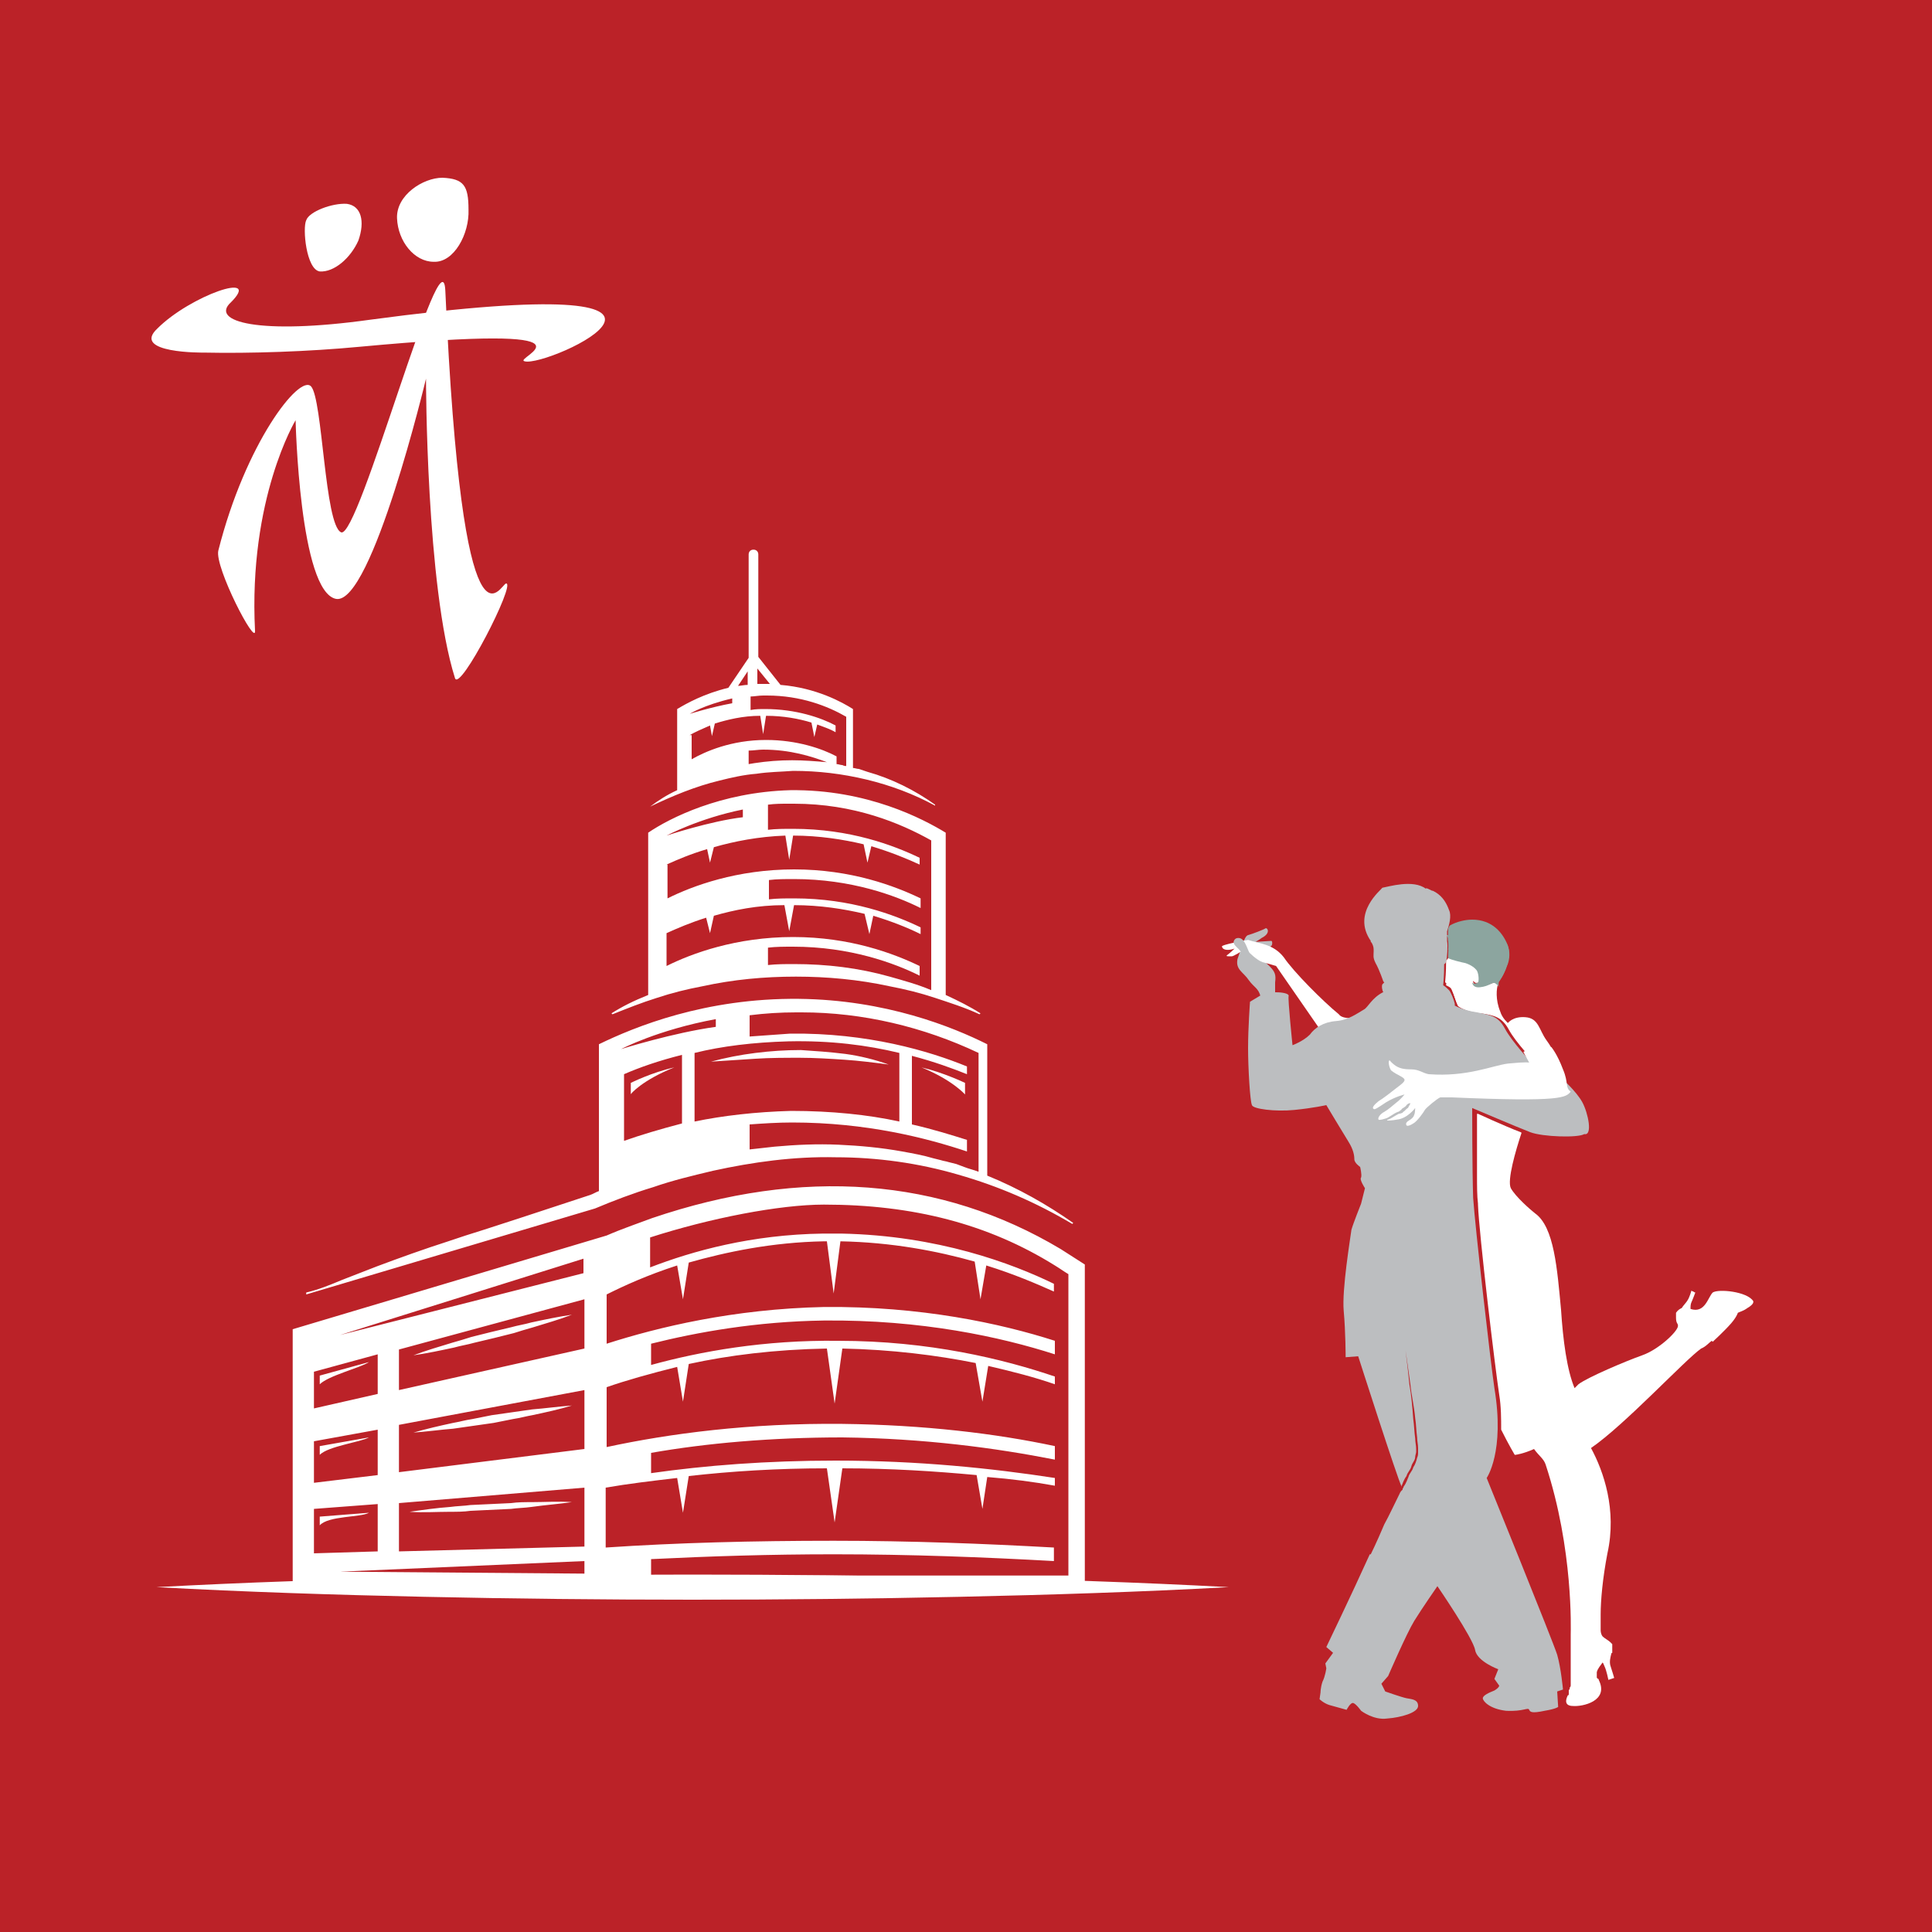
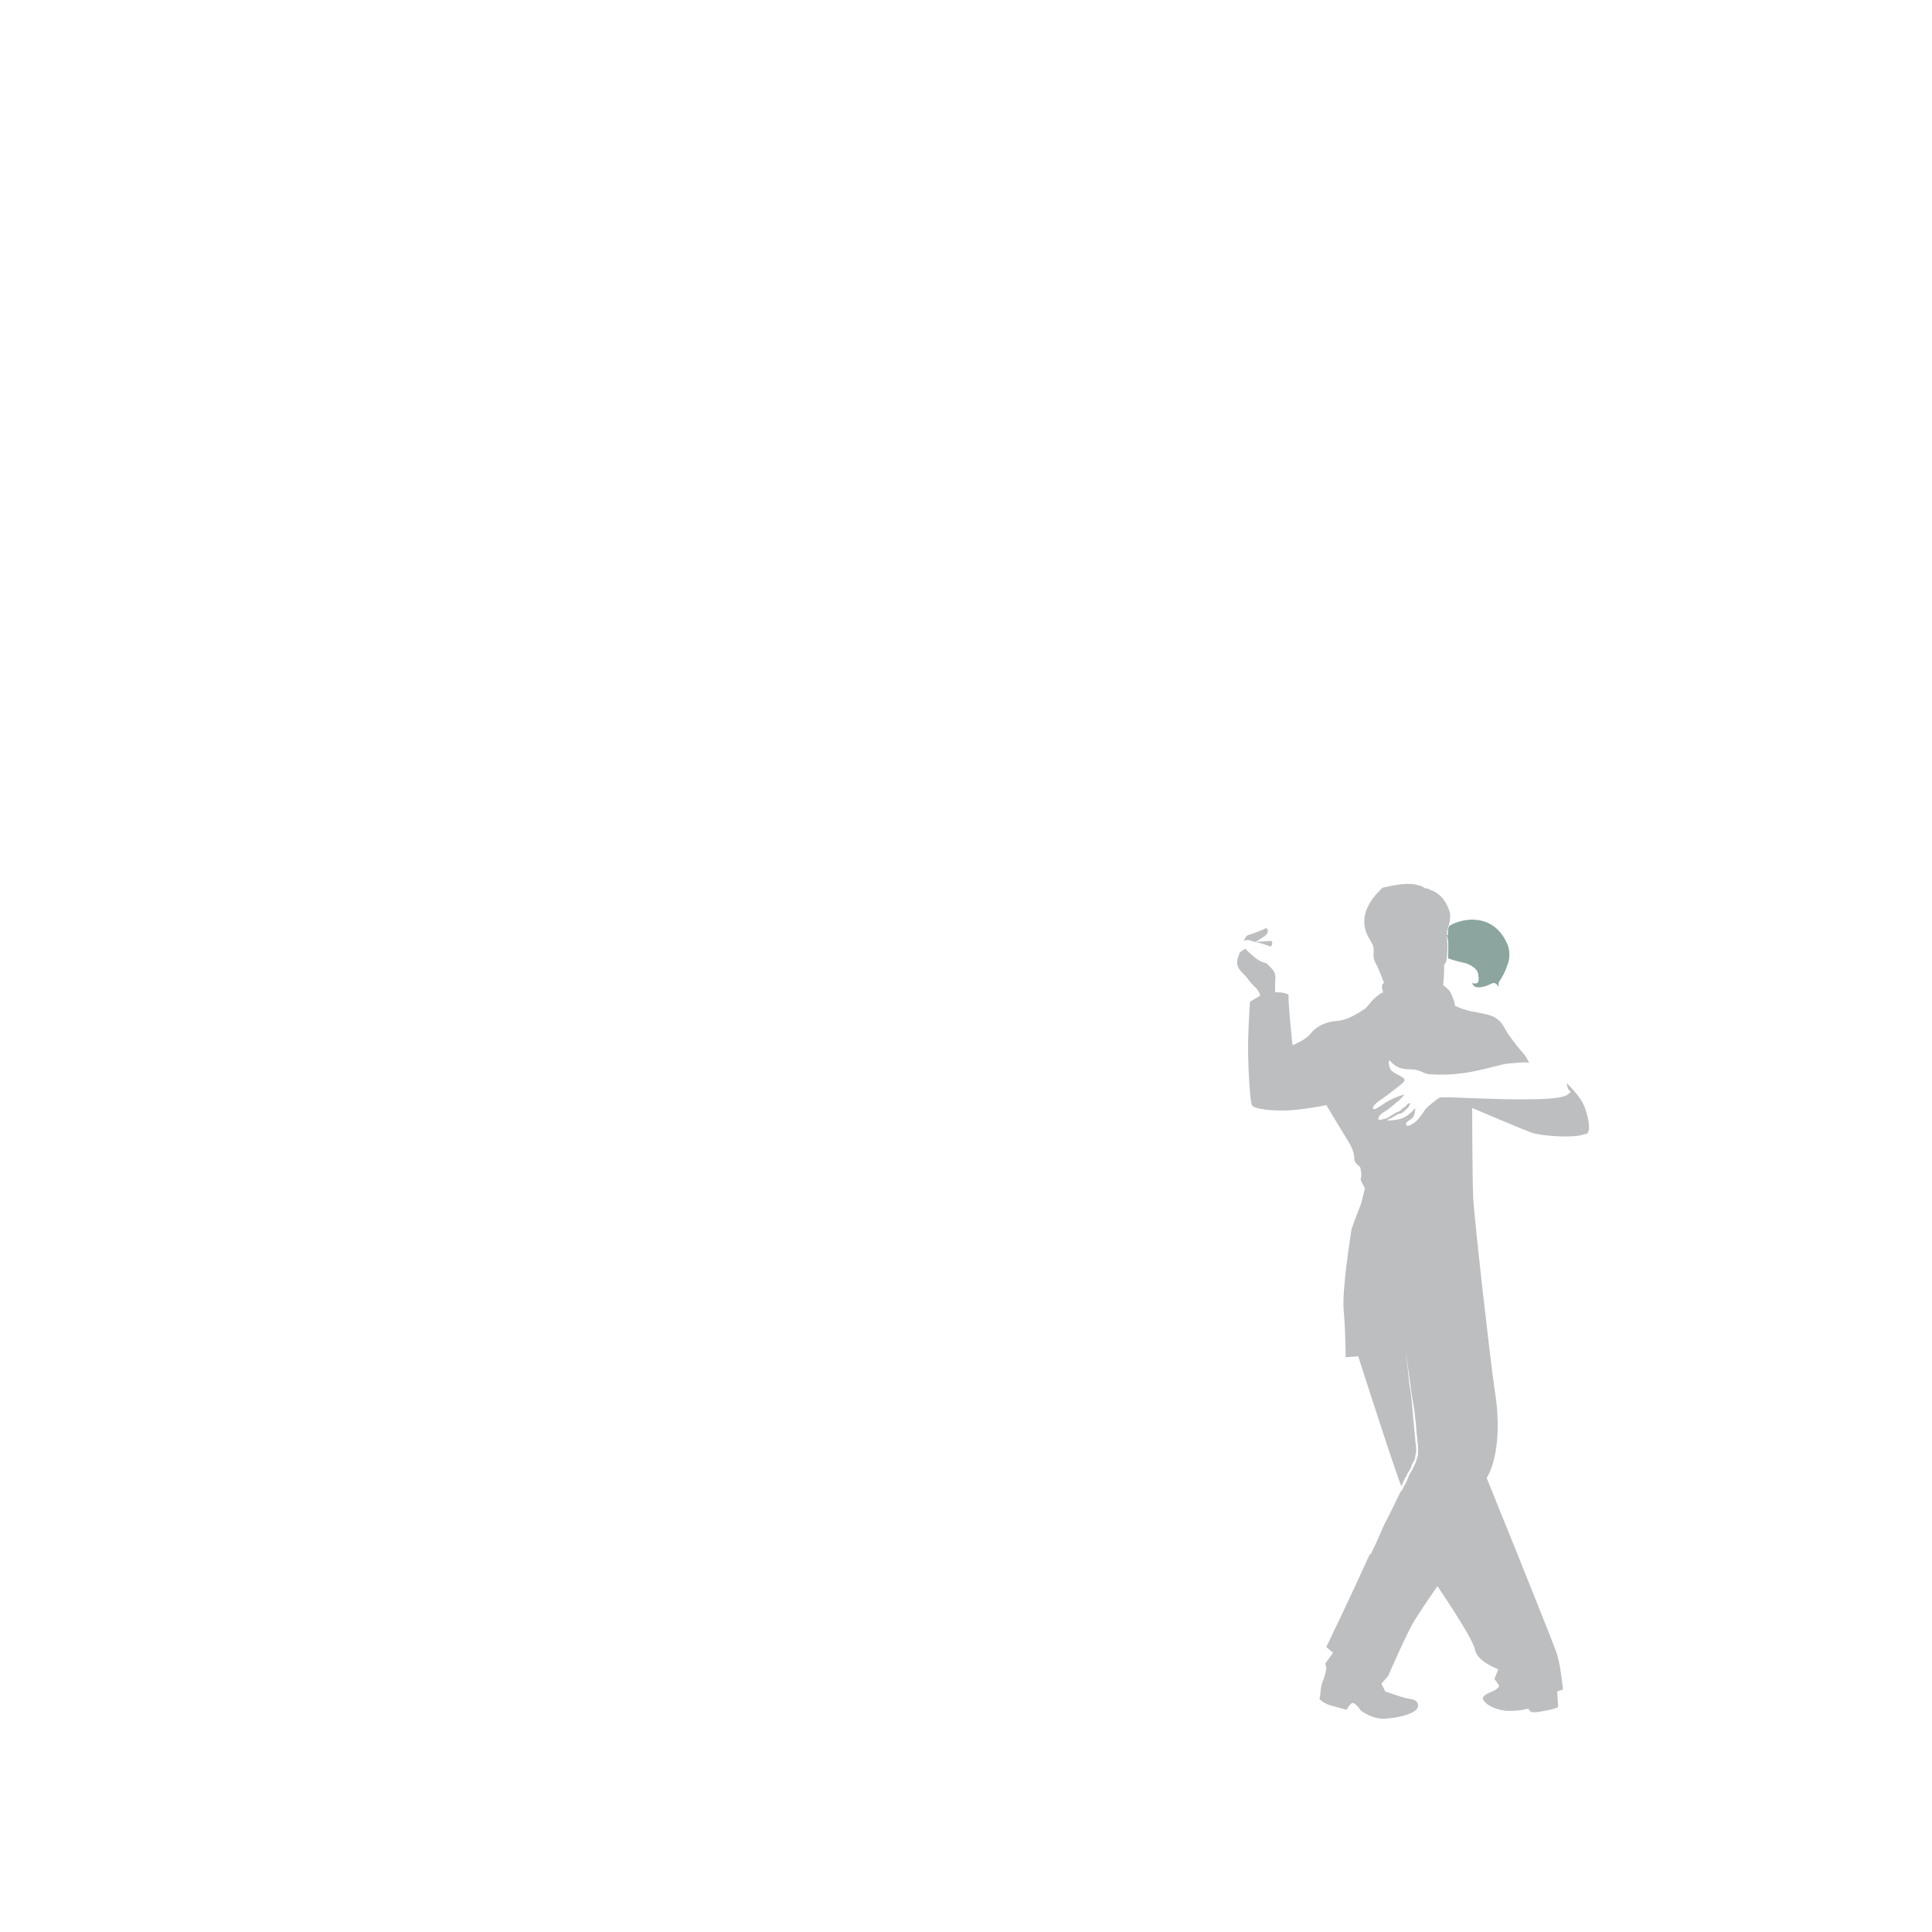
<svg xmlns="http://www.w3.org/2000/svg" version="1.1" id="Layer_1" x="0px" y="0px" viewBox="0 0 200 200" style="enable-background:new 0 0 200 200;" xml:space="preserve">
  <style type="text/css">
	.st0{fill:#BB2228;}
	.st1{fill:#FFFFFF;}
	.st2{fill-rule:evenodd;clip-rule:evenodd;fill:#FFFFFF;}
	.st3{fill-rule:evenodd;clip-rule:evenodd;fill:#8CA59F;}
	.st4{fill-rule:evenodd;clip-rule:evenodd;fill:#BCBEC0;}
</style>
-   <rect class="st0" width="200" height="200" />
  <g>
    <path class="st1" d="M26.4,65.3c0.1,1.7-4.2-6.6-3.8-8.3c2.8-11.1,8.4-18.3,9.6-17c1.2,1.3,1.4,14.3,3.1,15.1   c1.8,0.9,10.5-31.7,10.8-25c1.8,40,5.7,30.3,6.3,30.3c1,0-4.8,11.3-5.3,9.8c-3-9.5-3-31-3-31S38.5,62.6,34.8,62   c-3.8-0.7-4.2-18.5-4.2-18.5S25.7,51.6,26.4,65.3z" />
    <path class="st1" d="M21.1,36.5c4.8,0.1,10.8-0.1,16.1-0.6c26.9-2.5,15.8,1.2,17.1,1.5c2.4,0.7,24.9-9.8-16-4.3   c-11.5,1.6-16.6,0.2-14.4-1.8c3.3-3.3-4.2-0.7-7.6,2.7C13.5,36.6,21.1,36.5,21.1,36.5z" />
    <path class="st1" d="M37.1,24.9c-0.8,1.8-2.5,3.3-4,3.2c-1.4-0.2-1.8-4.5-1.4-5.3c0.3-0.9,2.7-1.8,4.2-1.7   C37.4,21.3,37.8,22.9,37.1,24.9z" />
    <path class="st1" d="M48.5,21.7c0.1,2.5-1.5,5.5-3.6,5.4c-2,0-3.7-2.1-3.8-4.5c-0.1-2.4,2.7-4.2,4.7-4.2   C48,18.5,48.5,19.2,48.5,21.7z" />
  </g>
  <g id="Building_x5F_5">
    <path class="st1" d="M55.2,137.4c-0.7,0.2-1.4,0.4-2,0.6l-2,0.5l-2.1,0.5c-0.7,0.2-1.4,0.3-2.1,0.5c-1.4,0.3-2.8,0.6-4.2,0.8   c1.3-0.5,2.7-0.9,4-1.3c0.7-0.2,1.4-0.4,2-0.6l2-0.5l2.1-0.5c0.7-0.2,1.4-0.3,2.1-0.5c1.4-0.3,2.8-0.6,4.2-0.8   C57.9,136.6,56.5,137,55.2,137.4z M59.2,145.5c-1.4,0.1-2.8,0.3-4.1,0.4c-0.7,0.1-1.4,0.2-2.1,0.3l-2.1,0.3l-2,0.4   c-0.7,0.1-1.4,0.3-2,0.4c-1.4,0.3-2.7,0.6-4.1,1c1.4-0.1,2.8-0.3,4.1-0.4c0.7-0.1,1.4-0.2,2.1-0.3l2.1-0.3l2-0.4   c0.7-0.1,1.4-0.3,2-0.4C56.5,146.2,57.9,145.9,59.2,145.5z M59.2,155.5c-1.4-0.1-2.8,0-4.2,0c-0.7,0-1.4,0-2.1,0.1l-2.1,0.1   l-2.1,0.1c-0.7,0.1-1.4,0.1-2.1,0.2c-1.4,0.1-2.8,0.3-4.2,0.5c1.4,0.1,2.8,0,4.2,0c0.7,0,1.4,0,2.1-0.1l2.1-0.1l2.1-0.1   c0.7-0.1,1.4-0.1,2.1-0.2C56.4,155.8,57.8,155.7,59.2,155.5z M38.2,141l-5.1,1.4v0.9C34,142.4,37.3,141.6,38.2,141z M38.2,148.8   l-5.1,0.9v0.9C34,149.7,37.3,149.3,38.2,148.8z M38.2,156.6l-5.1,0.4v0.9C34,156.9,37.3,157.1,38.2,156.6z M62.8,127.9   c1.6-0.7,3.1-1.2,4.7-1.8c15.6-5.3,29.9-4.2,42.3,3.2c0.8,0.5,1.7,1.1,2.5,1.6v33.3h-82v-26.6L62.8,127.9z M62.8,139.1   c5.3-1.7,13.1-3.6,22.5-3.8c10-0.1,18.3,1.7,23.9,3.5v1.4c-5.6-1.8-13.8-3.6-23.9-3.5c-7,0.1-13.1,1.2-17.9,2.4v2.2   c5.1-1.4,11.7-2.6,19.4-2.5c9.4,0,17.1,1.9,22.4,3.7v0.8c-2-0.7-4.3-1.3-6.9-1.9l-0.6,3.7l-0.7-4c-4-0.8-8.7-1.4-13.8-1.5l-0.8,5.7   l-0.8-5.7c-5.4,0.1-10.2,0.7-14.3,1.6l-0.6,3.9l-0.6-3.6c-2.8,0.7-5.3,1.4-7.3,2.1v6.2c6.5-1.4,14.8-2.5,24.4-2.4   c8.5,0.1,15.9,1,22,2.3v1.4c-6.1-1.2-13.5-2.2-22-2.3c-7.4,0-14.1,0.6-19.8,1.6v2.1c5.6-0.8,12-1.3,19.1-1.3   c8.6,0,16.2,0.8,22.7,1.8v0.8c-2.2-0.4-4.5-0.7-7-0.9l-0.5,3.3l-0.6-3.5c-4.3-0.4-8.9-0.7-13.9-0.7l-0.8,5.6l-0.8-5.6   c-5.1,0-9.9,0.3-14.3,0.8l-0.6,3.8l-0.6-3.6c-2.6,0.3-5.1,0.6-7.4,1v6.2c7.4-0.5,15.3-0.7,23.6-0.7c8,0,15.6,0.3,22.8,0.7v1.4   c-7.2-0.4-14.8-0.7-22.8-0.7c-6.6,0-12.8,0.2-18.9,0.5v1.7h43.2v-31.2c-0.5-0.3-0.9-0.6-1.4-0.9c-6.9-4.3-14.7-6.3-23.9-6.3   c-4.6,0-11.8,1.4-18,3.4v3.1c4.4-1.7,10.5-3.4,17.9-3.5c0.1,0,0.2,0,0.2,0l0,0h1.7l0,0c10,0.2,17.7,3.1,22,5.2v0.8   c-1.8-0.8-4.1-1.8-7-2.7l-0.6,3.5l-0.6-3.9c-3.9-1.1-8.6-2-13.9-2.1l-0.7,5.4l-0.7-5.4c-0.1,0-0.2,0-0.3,0   c-5.4,0.1-10.1,1.1-14,2.2l-0.6,3.8l-0.6-3.5c-3.1,1-5.5,2.1-7.3,3V139.1z M60.4,130.3l-25.2,7.9l25.2-6.4V130.3z M60.5,134.5   l-19.2,5.2v4.2l19.2-4.3V134.5z M60.5,143.9l-19.2,3.6v4.9l19.2-2.4V143.9z M60.5,154l-19.2,1.6v5l19.2-0.5V154z M60.5,162.9v-1.3   l-25.3,1.1L60.5,162.9z M32.5,160.8l6.6-0.2v-4.9l-6.6,0.5V160.8z M32.5,153.5l6.6-0.8v-4.7l-6.6,1.2V153.5z M32.5,145.8l6.6-1.5   v-4.1l-6.6,1.8V145.8z M87.5,109.1c1.5,0.2,3.1,0.6,4.5,1.1c-1.5-0.2-3.1-0.4-4.6-0.5c-1.5-0.1-3.1-0.2-4.6-0.2   c-1.5,0-3.1,0-4.6,0.1c-1.5,0.1-3.1,0.2-4.6,0.3c1.5-0.4,3-0.7,4.6-0.9c1.6-0.2,3.1-0.3,4.7-0.3C84.4,108.8,85.9,108.9,87.5,109.1z    M99.9,113.3l0-1.2c0,0-2.3-1.1-4.5-1.6C98.6,111.8,99.9,113.3,99.9,113.3z M69.8,110.5c-2.3,0.5-4.5,1.6-4.5,1.6l0,1.2   C65.2,113.3,66.5,111.8,69.8,110.5z M35.4,132.5l1.8-0.7l1.8-0.7c2.4-0.9,4.9-1.8,7.4-2.6c0.6-0.2,1.2-0.4,1.8-0.6l1.9-0.6l3.7-1.2   l7.3-2.4c0.3-0.1,0.6-0.3,0.9-0.4v-15.2c3.7-1.8,11-4.8,20.7-4.7c9,0.1,15.9,2.9,19.5,4.7c0,4.5,0,9.1,0,13.6   c3.2,1.3,6.2,3,8.9,4.9l-0.1,0.1c-3.7-2.2-7.6-3.9-11.8-5.1c-4.1-1.2-8.4-1.8-12.7-1.8c-4.3-0.1-8.6,0.5-12.7,1.4   c-2.1,0.5-4.2,1-6.2,1.7c-2,0.6-4.1,1.4-6,2.2l0,0l0,0l-29.9,8.9l0-0.2C33,133.5,34.2,133,35.4,132.5z M77.5,119   c0.9-0.1,1.8-0.2,2.7-0.3c2.2-0.2,4.4-0.3,6.6-0.2c2.2,0.1,4.4,0.3,6.6,0.7c1.1,0.2,2.2,0.4,3.2,0.7l0.8,0.2   c0.3,0.1,0.5,0.1,0.8,0.2l0.8,0.2c0.3,0.1,0.5,0.2,0.8,0.3c0.5,0.2,1,0.3,1.5,0.5V109c-5.7-2.7-12-4.2-18.3-4.2c-0.2,0-0.4,0-0.6,0   c-1.6,0-3.2,0.1-4.8,0.3v2.2c1.3-0.1,2.7-0.2,4.2-0.3c8-0.1,14.4,1.8,18.3,3.4v0.8c-1.5-0.6-3.4-1.3-5.7-1.9v7.1   c2.2,0.5,4.1,1.1,5.7,1.6v1.2c-4.2-1.4-10.4-3-18.1-3c-1.5,0-3,0.1-4.4,0.2V119z M71.9,116.1c2.9-0.6,6.3-1,10-1.1   c4.2,0,8,0.4,11.2,1.1V109c-3.3-0.8-7.1-1.3-11.5-1.2c-3.6,0.1-6.9,0.5-9.7,1.2V116.1z M64.6,118.1c1.7-0.6,3.7-1.2,6-1.8v-7.1   c-2.4,0.6-4.4,1.3-6,2V118.1z M74.1,106.3v-0.8c-6,1.1-9.8,3.1-9.8,3.1S69.7,106.9,74.1,106.3z M63.3,104.9l0.1,0.1   c1.5-0.6,3-1.2,4.6-1.7c1.5-0.5,3.1-0.9,4.7-1.2c3.2-0.7,6.4-1,9.7-1c3.2,0,6.5,0.3,9.7,1c1.6,0.3,3.2,0.7,4.7,1.2   c1.5,0.5,3.1,1,4.6,1.7l0.1-0.1c-1.1-0.7-2.3-1.3-3.6-1.9c0-5.6,0-11.2,0-16.8c-2.3-1.4-8.1-4.5-16.1-4.4   c-7.2,0.2-12.5,2.9-14.7,4.4V103C65.6,103.6,64.4,104.2,63.3,104.9z M69,89.5c1.1-0.5,2.5-1.1,4.2-1.6l0.3,1.4l0.4-1.6   c2.1-0.6,4.6-1.1,7.4-1.2l0.4,2.5l0.4-2.5c2.7,0,5.2,0.4,7.3,0.9l0.4,1.9l0.4-1.7c2,0.6,3.7,1.3,5,1.9v-0.7c-2.7-1.3-7.2-3-13.1-3   c-0.9,0-1.8,0-2.6,0.1v-2.6c0.7-0.1,1.4-0.1,2.1-0.1c0.2,0,0.4,0,0.6,0c6.2,0,11,2,14.2,3.8v15.5c-1.4-0.6-2.9-1-4.3-1.4   c-3.2-0.9-6.5-1.3-9.9-1.3c-0.9,0-1.8,0-2.7,0.1v-1.8c0.8-0.1,1.7-0.1,2.6-0.1c5.9,0,10.5,1.7,13.1,3v-1c-2.7-1.3-7.2-3-13.1-3   c-5.9,0-10.5,1.7-13.1,3v-3.4c1.1-0.5,2.5-1.1,4.1-1.6l0.4,1.6l0.4-1.8c2.1-0.6,4.5-1.1,7.3-1.1l0.5,2.7l0.5-2.7   c2.7,0,5.2,0.4,7.3,0.9l0.5,2.1l0.4-1.9c2,0.6,3.7,1.3,4.9,1.9v-0.7c-2.7-1.3-7.2-3-13.1-3c-0.9,0-1.8,0-2.6,0.1v-2   c0.8-0.1,1.7-0.1,2.6-0.1c5.9,0,10.5,1.7,13.1,3v-1c-2.7-1.3-7.2-3-13.1-3c-5.9,0-10.5,1.7-13.1,3V89.5z M69,86.5   c0,0,3.4-1.8,7.9-2.7v0.8C73.5,85,69,86.5,69,86.5z M67.3,83.5L67.3,83.5c2.3-1.1,4.7-2.1,7.2-2.7c1.2-0.3,2.5-0.6,3.8-0.7   c1.3-0.2,2.5-0.2,3.8-0.3c2.6,0,5.1,0.3,7.6,0.9c2.5,0.6,4.9,1.5,7.1,2.7l0-0.1c-2.1-1.5-4.5-2.7-7-3.4l-0.9-0.3   c-0.2,0-0.4-0.1-0.6-0.1c0-2,0-4.1,0-6.1c-1.1-0.7-3.8-2.2-7.5-2.5L78.5,68V57.4c0-0.3-0.2-0.5-0.5-0.5s-0.5,0.2-0.5,0.5v10.7   l-2.1,3.1c-2.5,0.6-4.3,1.6-5.3,2.2v8.4C69,82.3,68.1,82.9,67.3,83.5z M77.4,70.9c-0.4,0-0.7,0.1-1,0.1l1-1.5V70.9z M79.7,70.8   c-0.3,0-0.7,0-1,0c-0.1,0-0.2,0-0.3,0v-1.6L79.7,70.8z M77.5,77.7c0.5,0,1-0.1,1.5-0.1c2.8,0,5,0.7,6.6,1.3   c-1.2-0.1-2.4-0.2-3.6-0.2c-1.3,0-2.6,0.1-3.9,0.3l-0.6,0.1V77.7z M71.4,76.1c0.5-0.3,1.2-0.6,2.1-1l0.2,1.1l0.3-1.3   c1.3-0.4,2.9-0.8,4.7-0.8l0.3,1.9l0.3-1.9c1.8,0,3.4,0.3,4.7,0.7l0.3,1.5l0.3-1.3c0.8,0.3,1.4,0.5,1.9,0.8v-0.7   c-1.5-0.8-4.1-1.7-7.3-1.7c-0.5,0-1,0-1.5,0.1v-1.4c0.4,0,0.8-0.1,1.3-0.1c0.1,0,0.2,0,0.4,0c3.5,0,6.3,1.1,8.2,2.2v5.1   c-0.1,0-0.2,0-0.4-0.1c-0.2,0-0.4-0.1-0.6-0.1v-0.8c-1.5-0.8-4.1-1.7-7.3-1.7c-3.6,0-6.3,1.2-7.7,2V76.1z M71.4,73.9   c0,0,1.4-0.9,4.4-1.6v0.5C73.6,73.2,71.4,73.9,71.4,73.9z" />
-     <path class="st1" d="M127.2,164.3c-9.3-0.5-18.5-0.8-27.8-1c-9.2-0.2-18.5-0.3-27.7-0.3c-9.3,0-18.5,0.1-27.8,0.3   c-9.2,0.2-18.5,0.5-27.7,1c9.2,0.5,18.5,0.8,27.7,1c9.3,0.2,18.5,0.3,27.8,0.3c9.2,0,18.5-0.1,27.7-0.3   C108.7,165.1,118,164.8,127.2,164.3z" />
  </g>
  <g>
-     <path class="st2" d="M177.3,133.8c-0.5,0.5-0.8,2.2-2.3,1.7c0-0.2,0-0.5,0.1-0.7c0.1-0.2,0.4-1,0.4-1s-0.1,0-0.2-0.1   c-0.1,0-0.2-0.1-0.2-0.1s-0.2,0.7-0.4,1c-0.1,0.2-0.5,0.6-0.6,0.8c-0.2,0.1-0.4,0.2-0.6,0.5c0,0,0,0,0,0.1l0,0v0.1l0,0   c0,0.1,0,0.1,0,0.2l0,0v0.1c0,0.6,0.2,0.6,0.2,0.8c0,0,0,0,0,0.1c-0.1,0.6-2,2.4-3.7,3c-1.7,0.6-5.7,2.3-6.6,3   c-0.1,0.1-0.2,0.2-0.4,0.4c-0.8-1.9-1.2-5-1.4-8.1c-0.4-4.2-0.7-8.6-2.7-10c-0.5-0.4-2-1.7-2.5-2.6c-0.4-0.8,0.5-3.9,1.1-5.7   c0,0,0-0.1-0.1-0.1c-1.8-0.7-4.4-1.9-4.4-1.9l0,0c0,0,0,0-0.1,0c0,0,0,0,0,0.1v2.4v2.4v0.6c0,0.2,0,0.5,0,0.7c0,1.3,0,2.3,0.1,3.1   v0.1c0.1,3,1.8,17.1,2.2,19.7c0.2,1.2,0.2,2.5,0.2,3.6l0,0c0.8,1.6,1.4,2.6,1.4,2.6s0,0,0.1,0l0,0c0,0,0.8-0.1,1.9-0.6   c0.5,0.7,1,1,1.2,1.6c2.9,8.8,2.6,17.2,2.6,17.6c0,0.1,0,0.4,0,0.6l0,0v0.2l0,0c0,1.8,0,4.5,0,4.5s0,0.1-0.1,0.2l0,0l0,0l0,0l0,0   l0,0l0,0l0,0c0,0,0,0,0,0.1l0,0c0,0.1-0.1,0.1-0.1,0.2l0,0c0,0,0,0,0,0.1l0,0c0,0,0,0,0,0.1l0,0c0,0,0,0,0,0.1l0,0c0,0,0,0,0,0.1   c0,0,0,0.1-0.1,0.1c-0.5,1,0.2,1.1,0.5,1.1c1,0.1,3.8-0.5,2.7-2.7c0-0.1,0-0.1-0.1-0.1l0,0c0,0,0-0.1-0.1-0.1l0,0v-0.1l0,0v-0.1   l0,0v-0.1l0,0c0-0.1,0-0.2,0-0.2l0,0v-0.1l0,0c0.1-0.4,0.4-0.7,0.6-1c0.1,0.1,0.1,0.2,0.2,0.4c0.2,0.4,0.4,1.4,0.4,1.4l0.6-0.2   c0,0-0.2-0.7-0.4-1.3c-0.1-0.4,0-0.8,0.1-1.2c0,0,0-0.1,0.1-0.1l0,0c0,0,0,0,0-0.1l0,0v-0.1l0,0l0,0l0,0v-0.1l0,0l0,0l0,0   c0,0,0,0,0-0.1l0,0l0,0c0,0,0,0,0-0.1l0,0c0,0,0,0,0-0.1l0,0v-0.1v-0.1l0,0c0,0,0,0,0-0.1l0,0c0,0,0,0-0.1-0.1l0,0c0,0,0,0-0.1-0.1   l0,0c-0.2-0.2-0.6-0.4-0.8-0.6l0,0c-0.1-0.1-0.2-0.4-0.2-0.6s0-0.6,0-1v-0.7c0-1.4,0.2-3.7,0.7-6.3c1-4.5-0.4-8.5-1.7-10.9   c3.5-2.4,9.7-9.1,11.4-10.3c0.5-0.2,0.8-0.6,1.1-0.8l0.1,0.1l0,0c0,0,1.2-1.1,1.9-1.9c0.6-0.7,0.7-1.1,0.7-1.1   c0.2-0.1,0.6-0.2,1-0.5c0.2-0.1,0.6-0.4,0.6-0.6l0,0c0,0,0,0,0-0.1C180.9,133.7,177.9,133.4,177.3,133.8z" />
    <path class="st2" d="M160.1,107.7c-0.8-1.1-0.8-2.3-2.2-2.4c-1.3-0.1-1.8,0.6-1.8,0.6s-0.6-0.5-0.8-1.2c-0.5-1.2-0.4-2.4-0.2-2.9   l-0.1-0.1c-0.2-0.2-0.5,0.2-1.6,0.4c-1,0.1-1-0.8-0.8-0.5c0,0.2,0.5,0.2,0.6,0c0.1-0.1,0.1-0.8-0.1-1.2c-0.2-0.4-0.6-0.6-1.2-0.8   c-0.5-0.1-1.3-0.2-1.8-0.5l0,0c0,0.1,0,0.2-0.1,0.4c-0.1,0.1-0.1,0.2-0.2,0.2c0,0.4,0,1.2-0.1,2.3c0.2,0.1,0.5,0.2,0.6,0.5   c0.2,0.4,0.5,1.4,0.6,1.6l0.1,0.1c0,0,0.8,0.6,2.3,0.7c1.4,0.2,2.2,0.4,2.9,1.7c0.7,1.3,2.6,3.3,3.6,4.4l0.1,0.1l0,0c0,0,0,0,0.1,0   l0,0c0,0,0,0,0.1,0l0,0l0,0l0,0l0,0l0,0l0,0l0,0l0,0l0,0l0,0l0,0l0,0l0,0l0,0l0,0l0,0l0,0l0,0l0,0c0,0,0,0,0.1,0l0,0c0,0,0,0,0.1,0   l0,0c0,0,0,0,0.1,0l0,0c0,0,0,0,0.1,0l0,0l1.1-0.6C161.9,111,160.8,108.6,160.1,107.7z" />
    <path class="st2" d="M153.3,102c-1,0.1-1-0.8-0.8-0.5c0,0.2,0.5,0.2,0.6,0c0.1-0.1,0.1-0.8-0.1-1.2c-0.2-0.4-0.6-0.6-1.2-0.8   c-0.5-0.1-1.3-0.2-1.8-0.5c0,0.1,0,0.2-0.1,0.2c-0.1,0.1-0.1,0.2-0.2,0.2c0,0.4,0,1.2-0.1,2.3c0.2,0.1,0.5,0.2,0.6,0.5   c0.2,0.4,0.5,1.4,0.6,1.6l0.1,0.1c0,0,0.5,0.2,1.2,0.5c0.2-0.1,0.5-0.2,0.6-0.4c0.7-0.6,1.2-1.2,1.3-1.6c0-0.1,0.1-0.5,0.1-0.7   C153.7,102,153.5,102,153.3,102z" />
    <path class="st3" d="M149.9,96.3c0,0.1,0,0.2,0,0.4c0,0.2,0,0.5,0,0.6c0.1,0.4,0,1.3,0,1.9c0.5,0.2,1.3,0.4,1.8,0.5   c0.6,0.2,1,0.5,1.2,0.8c0.2,0.4,0.2,1.1,0.1,1.2c-0.1,0.1-0.5,0.2-0.6,0c0-0.2-0.1,0.6,0.8,0.5c1-0.1,1.3-0.6,1.6-0.4   s0.4,0.4,0.4,0.4s-0.2-0.4,0.1-0.8c0.4-0.5,1.2-2.2,0.8-3.5c-0.5-1.3-1.6-2.7-3.7-2.7c-0.7,0-1.6,0.2-2.3,0.6   C150,95.9,149.9,96.1,149.9,96.3z" />
    <path class="st3" d="M149.9,97.3c0,0.2,0.1,0.6,0,1l5.3,3.3c0,0,0.5-0.7,0.8-1.6c0.4-0.8,0.7-3.3-2.2-3.2c-1.4,0.1-2.9,0-4.1,0   C149.9,97,149.9,97.1,149.9,97.3z" />
    <path class="st4" d="M130.4,103.2c0.4-0.2,1-0.4,1.6-0.4c0-0.4,0-0.7,0-1.1c0.1-0.8,0-1.1-0.6-1.7c-0.6-0.6-0.8-0.6-1.2-1   c-0.1-0.1-0.2-0.1-0.2-0.2c0,0,0-0.2,0.1-0.5c0.1-0.2,0.6-0.1,1-0.2c0.4-0.1,0.6-0.1,0.6-0.5c0-0.2-0.1-0.2-0.1-0.2l-1.6,0.1   c0.1-0.1,0.2-0.1,0.6-0.4c1-0.5,0.6-1.1,0.4-1c-0.1,0.1-1.4,0.6-1.8,0.7c-0.4,0.1-0.7,1.4-1.1,2.5c-0.2,1.1,0.6,1.3,1.2,2.2   c0.5,0.7,1,0.8,1.2,1.7C130.3,103.4,130.3,103.2,130.4,103.2z" />
    <path class="st2" d="M138.6,105c-1.6-1.3-4.7-4.4-5.7-5.9c-1.1-1.4-2.5-1.4-3.7-1.8c0,0-2.9,0.5-2.7,0.7c0.1,0.4,0.7,0.4,1.3,0.2   c-0.4,0.4-0.8,0.7-0.8,0.7c-0.1,0.1,0.1,0.1,0.5,0.1c0.2,0,1-0.5,1.4-0.8c0.4,0.4,1.2,1.2,1.8,1.4c0.4,0.1,1.4,0.4,1.4,0.4   s2.9,4.2,4.5,6.5c0.5-0.4,1.2-0.6,2-0.7c0.5,0,1-0.1,1.3-0.4C139.3,105.4,138.8,105.3,138.6,105z" />
    <path class="st4" d="M163.8,114.1c-0.6-1.1-2.2-2.6-2.4-2.6c-0.2,0-1,0.4-2-0.6c-1-1-2.9-3.1-3.6-4.4c-0.7-1.3-1.4-1.4-2.9-1.7   c-1.4-0.2-2.3-0.7-2.3-0.7v-0.2c-0.1-0.4-0.4-1.2-0.6-1.4c-0.1-0.1-0.4-0.4-0.6-0.5c0.1-1.1,0.1-1.8,0.1-2.2c0.1,0,0.1-0.1,0.2-0.2   c0.1-0.4,0.2-1.7,0.1-2.2c0-0.1,0-0.4,0-0.6c0-0.1,0-0.2,0-0.4c0.2-0.6,0.5-1.6,0.2-2.2c-0.5-1.4-1.3-1.8-1.7-2   c0,0.1-0.7-0.4-0.7-0.2c-1.3-1-3.9-0.2-4.5-0.1c-0.1,0.2-3.2,2.6-1.2,5.5l0,0c0,0,0,0,0,0.1l0.1,0.1c0.1,0.2,0.2,0.4,0.2,0.7   c0,0.1,0,0.2,0,0.2c0,0.4-0.1,0.6,0.2,1.2c0.4,0.7,0.8,1.9,0.8,1.9l0,0l0.1,0.1c-0.1,0.1-0.2,0.2-0.2,0.2c-0.1,0.2,0,0.7,0.1,0.8   c-1.2,0.6-1.6,1.6-2,1.8c-0.7,0.4-1.6,1.1-2.9,1.2c-1.3,0.1-2.2,0.7-2.7,1.4c-0.7,0.7-1.8,1.1-1.8,1.1s-0.5-4.8-0.4-5.1   c0.1-0.4-2-0.6-3,0c-1,0.6-1,0.6-1,0.6s-0.2,2.7-0.2,4.8c0,2,0.2,5.5,0.4,5.9c0.1,0.4,2.4,0.7,4.4,0.5c2-0.2,3.3-0.5,3.3-0.5   s1.8,3,2.3,3.8s0.6,1.4,0.6,1.8c0,0.4,0.6,0.8,0.6,0.8s0.2,0.8,0.1,1.1c-0.2,0.2,0.4,1.1,0.4,1.1l-0.4,1.6c0,0-0.8,2-1,2.7   c-0.1,0.8-1,6.2-0.8,8.4s0.2,4.8,0.2,4.8l1.3-0.1c0,0,4.1,12.8,4.5,13.5v-0.1c0.1-0.2,0.2-0.6,0.5-1c0.1-0.4,0.4-0.6,0.5-1   c0.1-0.4,0.4-0.6,0.4-1c0-0.1,0.1-0.4,0.1-0.5v-0.1v-0.1V150c0-0.4-0.1-0.7-0.1-1.1c-0.1-0.7-0.1-1.3-0.2-2   c-0.1-1.3-0.2-2.5-0.4-3.6c-0.2-2-0.4-3.5-0.4-3.5s0.2,1.3,0.5,3.5c0.1,1.1,0.4,2.3,0.5,3.5c0.1,0.6,0.1,1.3,0.2,2   c0,0.4,0.1,0.7,0.1,1.1v0.2v0.1v0.1c0,0.2,0,0.4-0.1,0.6c-0.1,0.4-0.2,0.7-0.4,1c-0.1,0.4-0.4,0.6-0.5,1c-0.1,0.2-0.2,0.6-0.5,1   c0,0.1-0.1,0.2-0.1,0.2v0.1c0,0,0,0-0.2,0.2c0,0.1-0.1,0.1-0.1,0.2c-0.6,1.2-1.1,2.3-1.6,3.2c-0.8,1.9-1.4,3.1-1.4,3.1h-0.1   c-1.9,4.2-4.5,9.6-4.5,9.6l0.7,0.6l-0.8,1.1l0.1,0.5c0,0-0.1,0.8-0.4,1.4c-0.2,0.6-0.2,1.1-0.2,1.1l-0.1,0.7c0,0,0.4,0.4,1,0.6   c0.7,0.2,1.8,0.5,1.8,0.5s0.4-0.8,0.7-0.7s0.8,0.8,0.8,0.8s1.3,1,2.7,0.8c1.4-0.1,3.2-0.6,3.2-1.3c0-0.7-0.7-0.7-1.2-0.8   c-0.5-0.1-2.2-0.7-2.2-0.7l-0.4-0.8l0.7-0.8c0,0,1.9-4.4,2.7-5.7c0.8-1.3,2.4-3.6,2.4-3.6s3.7,5.4,3.9,6.6c0.2,1.2,2.4,2,2.4,2   l-0.4,1l0.5,0.7c0,0,0,0.2-0.5,0.5c-0.5,0.2-1.2,0.5-1.2,0.8s0.7,1.1,2.4,1.3c1.8,0.1,2.3-0.4,2.4-0.1c0.1,0.2,0.2,0.4,1.6,0.1   c1.2-0.2,1.4-0.4,1.4-0.4l-0.1-1.6l0.6-0.2c0,0-0.2-2.2-0.6-3.6c-0.4-1.3-7.3-18.3-7.3-18.3s1.9-2.7,0.8-9.3   c-0.4-2.7-2-16.7-2.2-19.7c-0.1-3-0.1-9.3-0.1-9.3s4.7,2,6,2.5c1.3,0.5,5,0.6,5.6,0.2C164.9,117.6,164.4,115.2,163.8,114.1z" />
-     <path class="st4" d="M128.2,97.1c-0.1,0-0.4,0-0.5,0.4c0,0.4,0.5,0.6,0.8,1.1c0.2,0.6,0.4,0.6,0.5,1.2c0.1,0.6,0.6,1.4,0.6,1.4   s0.6,0.4,0.8,0.4c0.4,0.1,1.7-0.2,1.4-0.8c-0.1-0.5-1.9-1.2-2.4-2C129,97.9,128.8,97.1,128.2,97.1z" />
    <path class="st2" d="M161.8,110.7c-0.6-1.6-1.2-2.3-1.2-2.3s-0.2-0.1-1.2,0c-1,0-1.7,0.5-1.7,0.5l0.6,1.1c0,0-0.2-0.1-2.2,0.1   c-1.6,0.2-4.2,1.4-8.2,1.1c-0.6-0.1-1-0.5-1.8-0.5c-0.8,0-1.3-0.1-1.8-0.5c-0.5-0.4-0.4-0.5-0.5-0.4c-0.1,0.1,0,0.7,0.2,1   c0.6,0.5,1.4,0.7,1.4,1c0,0.2-0.4,0.5-0.8,0.8c-0.5,0.4-1.4,1.1-1.9,1.4c-0.5,0.4-0.7,0.7-0.5,0.8c0.1,0.1,0.4-0.1,1.3-0.7   c1-0.6,1.9-0.8,1.9-0.8s-0.4,0.5-0.8,0.8c-0.5,0.4-0.8,0.7-1.3,1c-0.4,0.2-0.7,0.6-0.6,0.8c0.1,0.1,0.7-0.1,0.7-0.1l0,0   c0.4-0.1,0.8-0.5,1.3-0.7c0.1,0,0.2-0.1,0.2-0.1c0.1-0.1,0.2-0.1,0.2-0.2c0.1-0.1,0.4-0.2,0.5-0.4c0.1-0.1,0.2-0.2,0.4-0.2   c0.1-0.1,0.1-0.1,0.1-0.1l0,0c0,0,0,0-0.1,0.1c0,0.1-0.1,0.2-0.2,0.4c0,0.1-0.1,0.1-0.2,0.2c-0.1,0.1-0.1,0.1-0.2,0.2   c-0.1,0.1-0.2,0.1-0.2,0.2c-0.1,0-0.2,0.1-0.4,0.1c-0.4,0.2-0.8,0.5-1.1,0.6c0,0-0.1,0-0.1,0.1c0.1,0,0.5,0,1-0.1   c1.1-0.1,1.9-1.2,1.9-1.2s0,0.5-0.1,0.7c-0.1,0.4-0.6,0.6-0.7,0.7c-0.1,0.1-0.2,0.2-0.1,0.4c0.1,0.1,0.4,0,0.7-0.2   c0.4-0.2,1.1-1.2,1.2-1.4c0.1-0.2,1.3-1.2,1.6-1.3c0,0,0,0,0.1,0c0,0,0.7,0,1.1,0c11.5,0.5,11.8,0,12.3-0.6   C162,112.6,162.4,112.1,161.8,110.7z" />
  </g>
</svg>